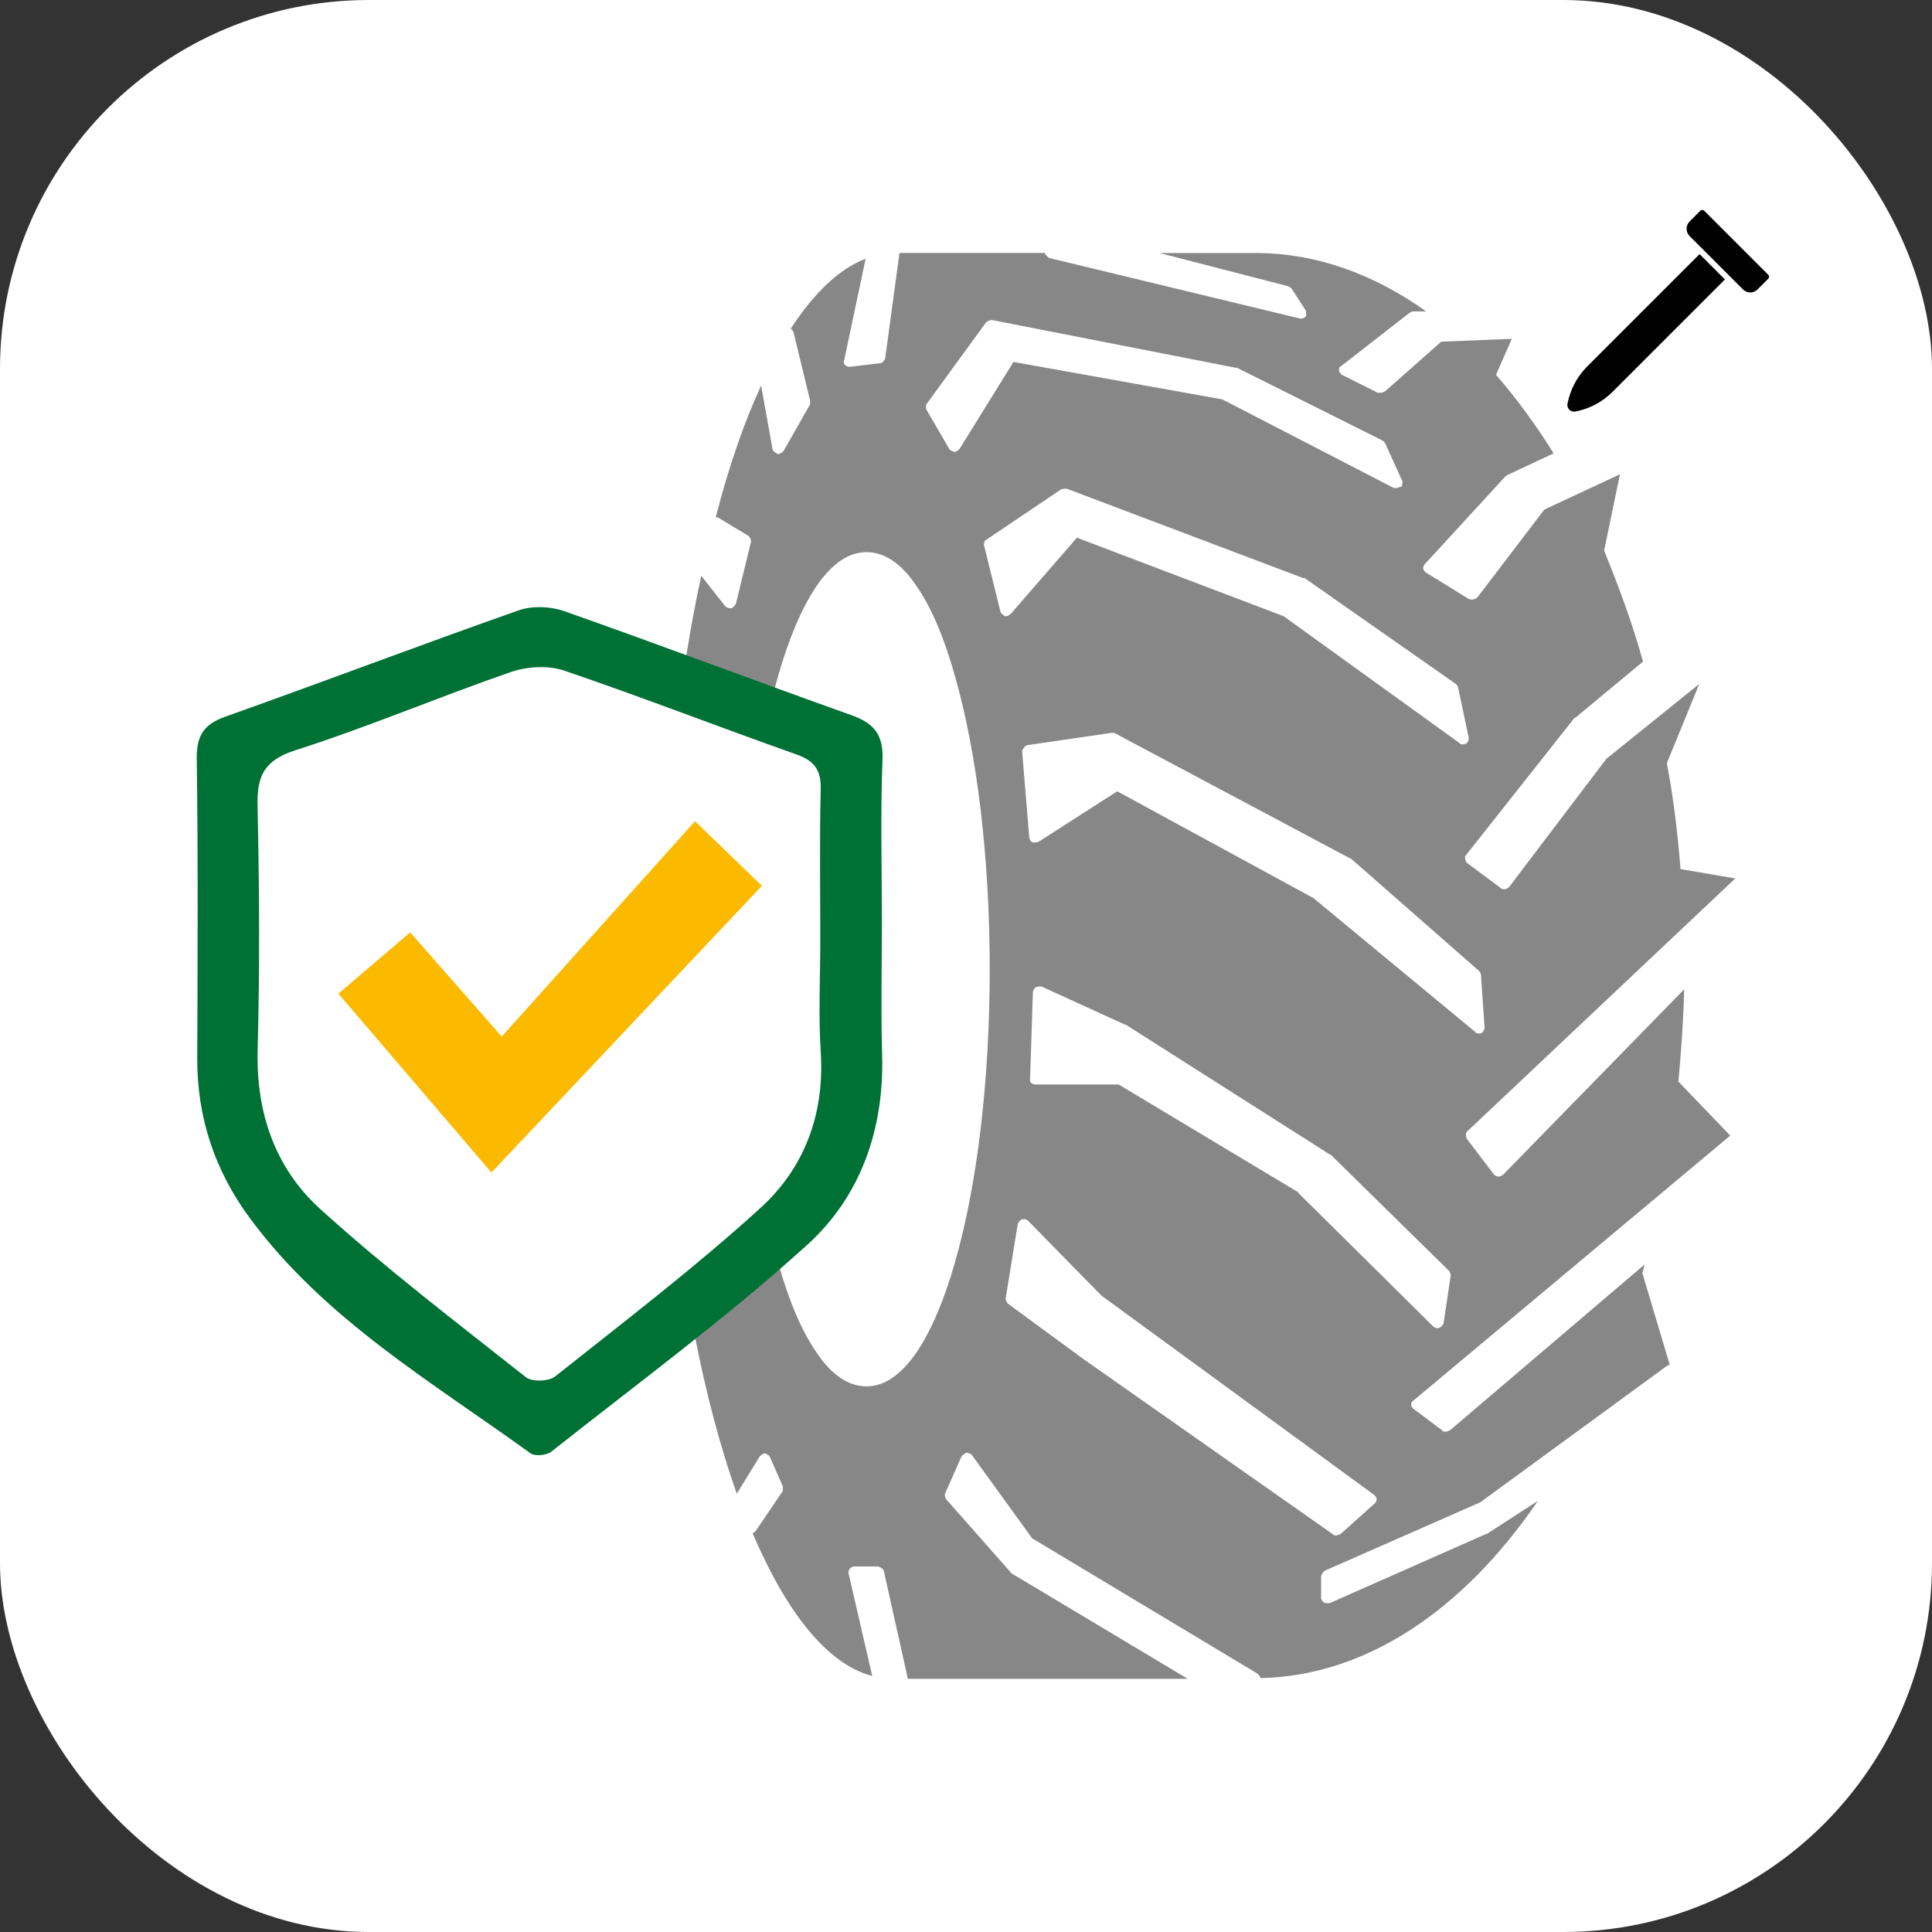
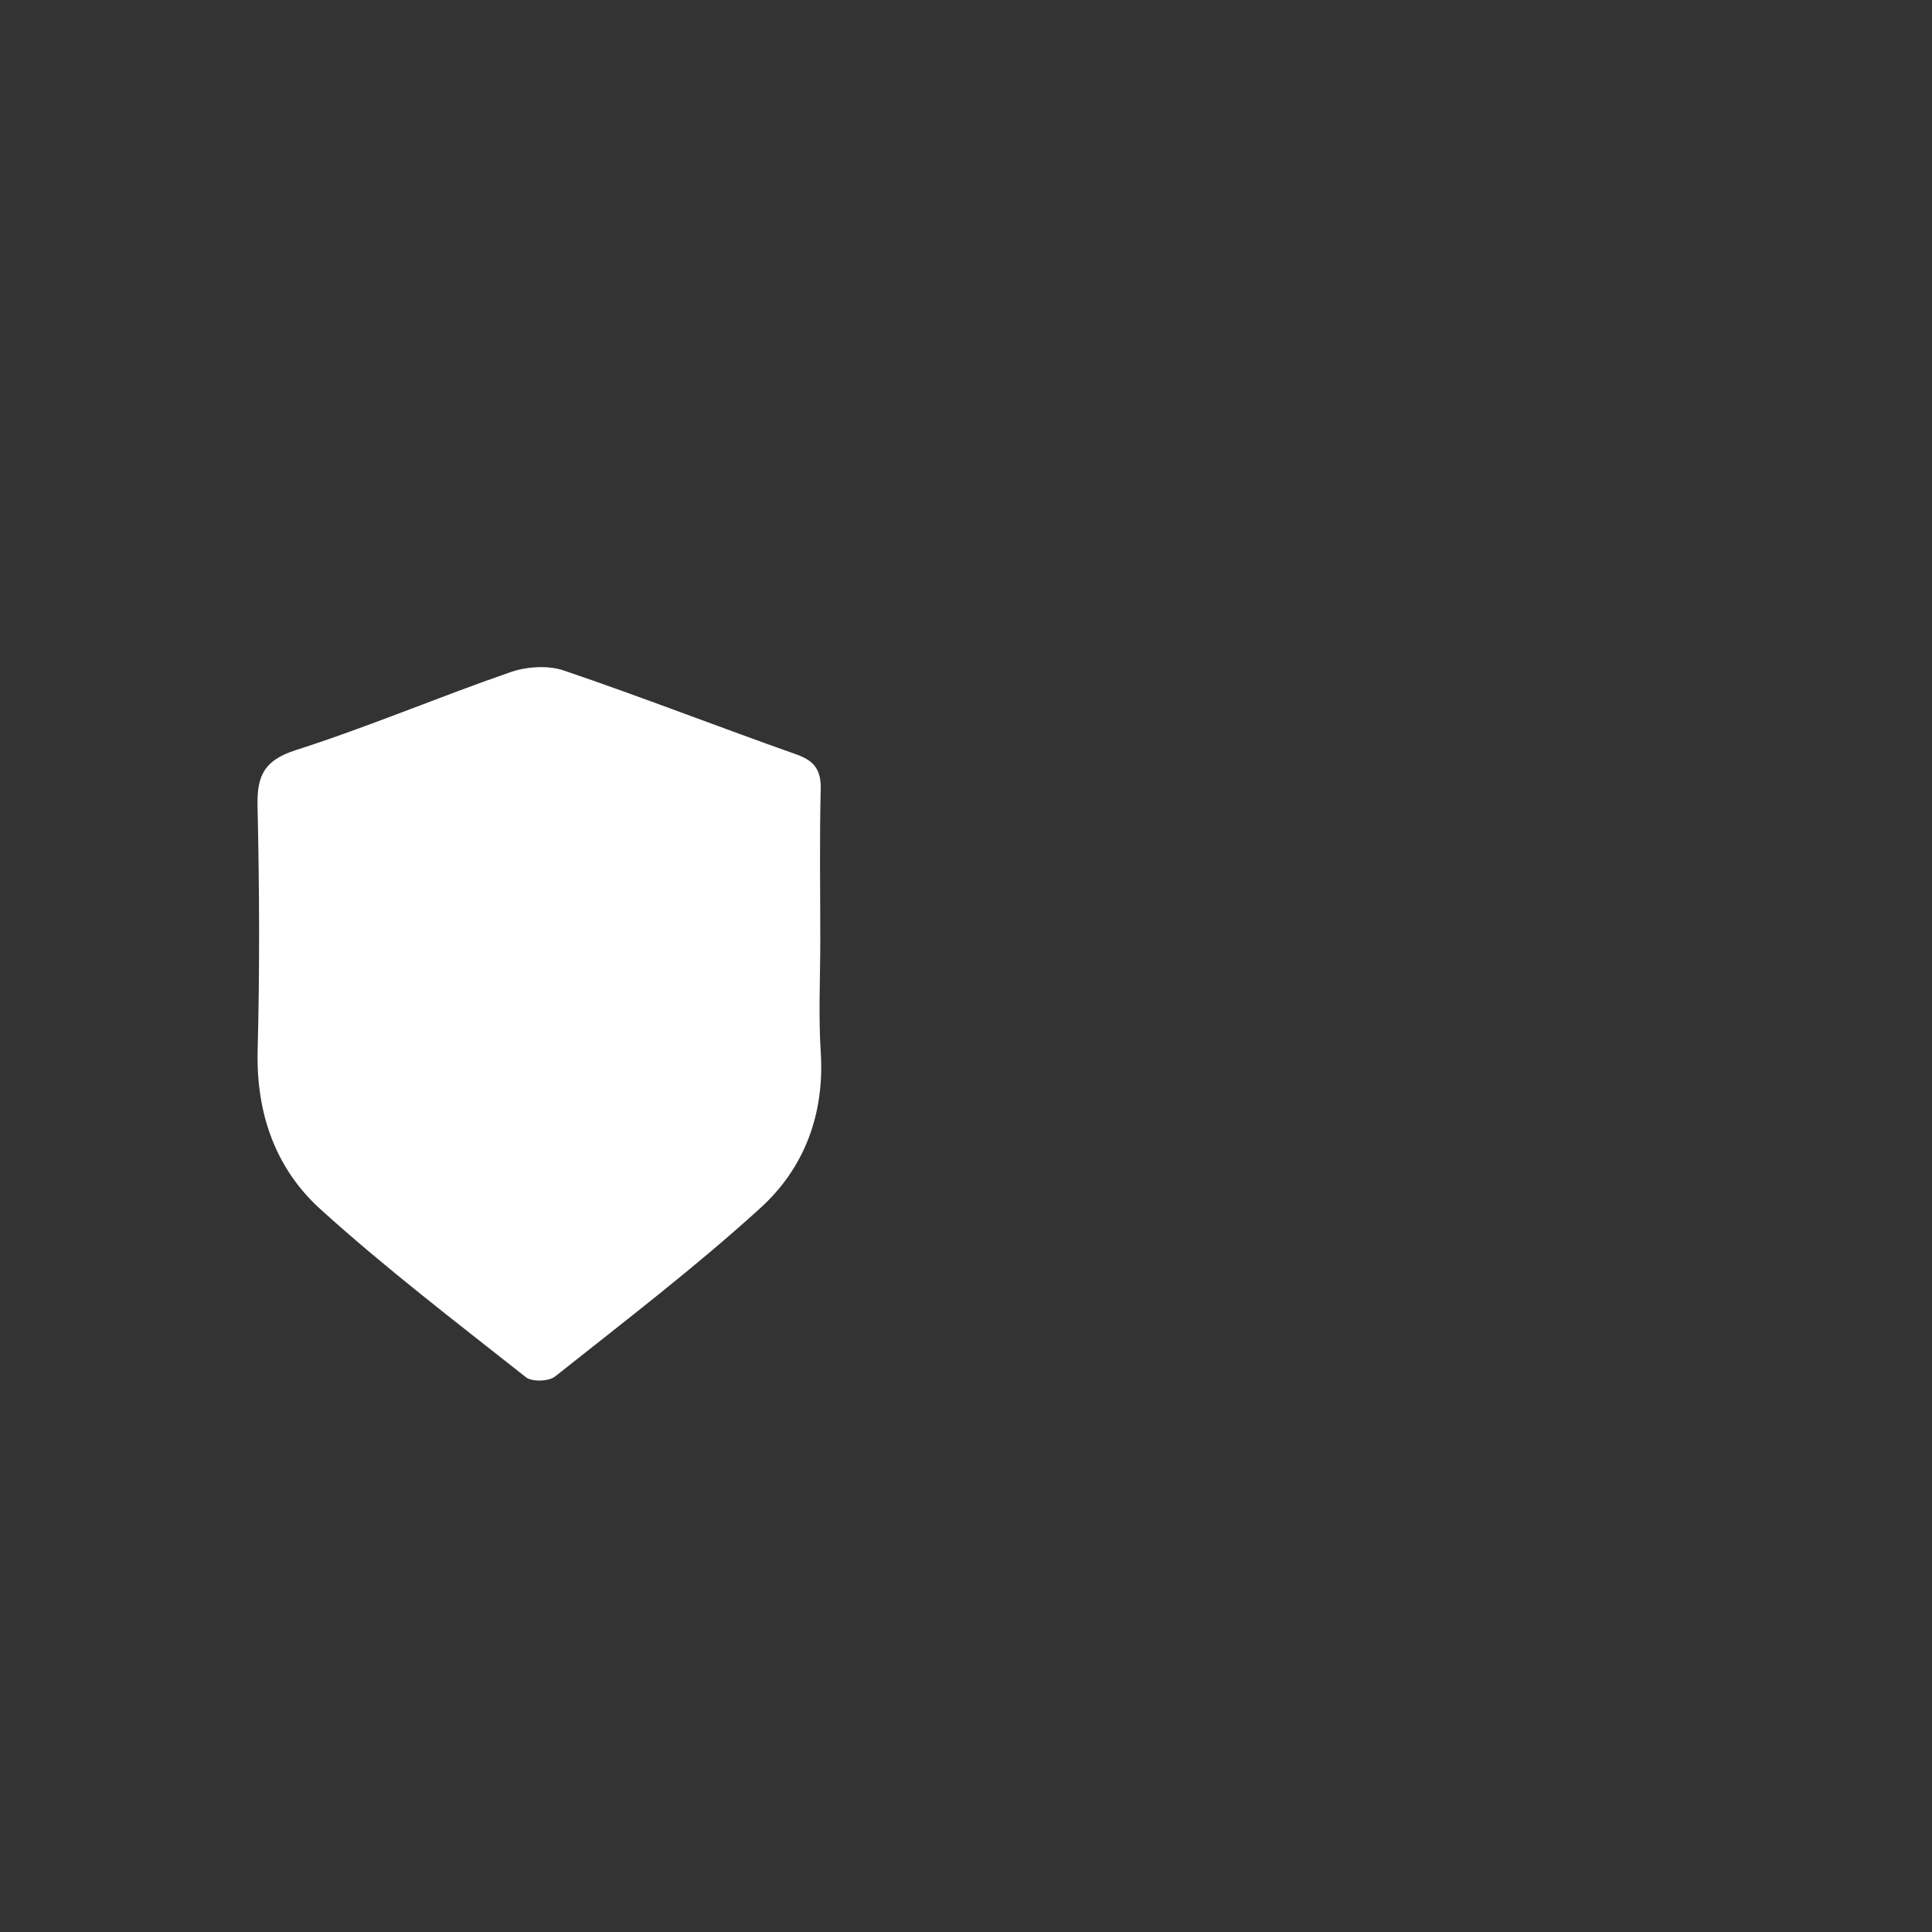
<svg xmlns="http://www.w3.org/2000/svg" id="Camada_2" viewBox="0 0 512.46 512.46">
  <rect x="0" y="0" width="512.46" height="512.46" fill="#333333" stroke="none" />
  <defs>
    <style>.cls-1{fill:#fff;}.cls-2{fill:#007135;}.cls-3{fill:#878787;}.cls-4{fill:#fbba00;}.cls-5{fill:#010101;}</style>
  </defs>
  <g id="Resistente_a_Cortes_e_Lacerações">
-     <rect class="cls-1" x="0" width="512.46" height="512.46" rx="97.84" ry="97.84" />
-     <path class="cls-3" d="m185.31,262.82l.57,18.92s0,.76-.38.96-.76.38-1.15.38h-8.41c.96,19.68,2.68,38.22,5.54,55.61l6.31-8.6s.76-.57,1.34-.57h.38s1.15.57,1.15,1.15l2.29,13.57s0,.76-.38,1.15l-7.45,7.83s-.57.38-.96.38c3.06,15.86,6.88,30.19,11.27,42.61l6.11-9.94s.76-.76,1.34-.76h0s1.15.38,1.34.96l3.44,7.83v1.15l-7.26,10.7s-.38.38-.76.57c8.98,21.02,19.87,34.78,31.72,37.83l-6.31-27.33s0-.76.38-1.15c.38-.38.76-.57,1.15-.57h6.31s1.34.38,1.53,1.15l6.31,28.28v.38h74.33l-46.62-27.9s-.19,0-.38-.38l-17.2-19.49s-.38-.96-.19-1.34l4.39-9.94s.76-.76,1.34-.96h0s.96.19,1.34.57l16.05,22.17,59.81,35.92s.76.76.76,1.15c28.09-.57,53.89-18.15,73.57-47.01l-13.57,8.79h-.19l-41.47,18.34h-.76c-.19,0-.57,0-.76-.19-.38-.19-.76-.76-.76-1.15v-5.92s.38-.96.96-1.34l41.27-18.15,49.68-36.31s.38-.19.57-.19l-7.26-24.27h0s.38-1.53.57-2.29l-51.59,43.95s-.76.38-1.15.38-.76,0-.96-.38l-7.64-5.73s-.57-.57-.57-.96,0-.76.57-1.15l84.08-70.32h0l-13.76-14.33h0c.76-8.03,1.34-16.24,1.53-24.46l-48.15,49.3s-.76.38-1.15.38h0s-.96-.19-1.15-.57l-7.26-9.55s-.38-1.34,0-1.72l71.27-67.26-14.52-2.48h0c-.76-9.55-1.91-19.11-3.63-28.09l8.6-21.02-24.65,19.87-25.8,34.01s-.57.57-1.15.57h-.19s-.76,0-.96-.38l-8.98-6.69s-.76-1.34-.19-1.91l28.85-36.5h.19l17.96-14.9c-2.87-10.32-6.5-20.06-10.32-29.43l4.2-20.25-20.06,9.36-17.77,23.31s-.76.57-1.34.57c-.38,0-.57,0-.96-.19l-11.47-7.07s-.57-.57-.57-.96,0-.76.38-1.15l21.4-23.31s.38-.19.57-.38l12.23-5.73c-4.78-7.64-9.94-14.71-15.29-20.83l4.2-9.55-18.73.76-14.9,13.18s-.76.38-1.15.38h-.76l-9.55-4.78s-.76-.57-.76-1.15c0-.38,0-.96.57-1.15l18.15-14.14s.57-.38.96-.38h3.44c-13.95-9.94-29.24-15.48-45.29-15.48h-25.41l34.01,8.79s.76.38.96.57l3.82,5.92s.19,1.15,0,1.53c-.38.38-.76.57-1.15.57h-.38l-66.5-16.05s-1.15-.76-1.15-1.34h-38.6l-3.82,28.09s-.57,1.15-1.34,1.15l-8.03.96h0s-.76,0-1.15-.38c-.38-.38-.57-.76-.38-1.15l5.73-27.13c-7.07,2.68-13.76,9.17-19.87,18.54.38.19.57.57.76.96l4.39,18.15v.96l-7.07,12.42s-.76.76-1.34.76h-.19s-1.15-.57-1.34-1.15l-3.06-17.01c-4.59,9.94-8.6,21.59-12.04,34.97h.57l8.22,4.97s.76.96.57,1.53l-4.01,16.43s-.57.96-1.15,1.15h-.38c-.57,0-.96-.19-1.34-.57l-6.31-8.03c-2.87,13.18-5.16,27.52-6.88,42.61h.19l8.41,1.72s1.34.76,1.15,1.53l-1.34,15.1s-.38.96-.96,1.15h-.57c-.38,0-.76,0-1.15-.38l-7.07-6.31c-1.34,15.48-2.1,31.72-2.1,48.34v8.6l7.64-3.82h1.53c.38.19.76.76.76,1.15l-.38.38Zm186.12-133.76s-.57.38-.96.38h-.76l-45.48-23.5-55.41-9.94-14.33,23.12s-.76.76-1.34.76h0s-1.15-.38-1.34-.76l-6.11-10.51s-.19-.96,0-1.34l15.86-21.78s.76-.57,1.34-.57h.38l64.4,12.61h.38l38.6,19.3s.57.38.76.76l4.59,10.13s0,1.15-.38,1.53l-.19-.19Zm-23.12,109.11l-51.97-28.28-20.83,13.38s-.57.19-.96.19h-.57c-.57-.19-.76-.57-.96-1.15l-1.91-23.12s.57-1.34,1.34-1.53l22.17-3.25h.96l62.48,33.25h.19l34.2,30s.38.57.38.96l.96,14.14s-.38,1.15-.96,1.34h-.57c-.38,0-.76,0-.96-.38l-43.18-35.73.19.19Zm-3.82,78.15l-47.77-28.66h-21.97s-.76,0-1.15-.38c-.38-.19-.38-.57-.38-.96l.76-23.31s.38-.96.76-1.15c.19,0,.57-.19.76-.19h.76l22.17,10.13h.19l54.08,34.4h.19l31.53,30.96s.38.76.38,1.15l-1.91,12.8s-.57.96-1.15,1.15h-.38c-.38,0-.76,0-1.15-.38l-35.92-35.54h.19Zm-77.77,28.28l3.25-20.06s.57-.96,1.15-1.15h.38c.38,0,.76,0,1.15.38l19.49,19.87,72.42,52.93s.57.57.57.96,0,.76-.38,1.15l-9.17,8.22s-.76.38-1.15.38-.57,0-.96-.38l-66.12-46.43-20.06-14.71s-.57-.76-.57-1.34v.19Zm-1.34-182.29l-4.39-17.77s0-1.15.57-1.34l19.87-13.38s.57-.19.96-.19h.57l62.68,23.69h.38l40.13,28.09s.57.57.57.76l2.87,13.57s0,1.15-.76,1.53c-.19,0-.57.19-.76.19-.38,0-.76,0-.96-.38l-46.62-33.63-54.84-20.83-17.58,20.25s-.76.57-1.15.57h-.38s-.96-.57-1.15-1.15Zm-68.22,94.78c0-29.24,3.25-56.94,9.17-77.58,2.87-10.13,6.31-18.15,10.13-23.89,4.2-6.11,8.6-9.17,13.38-9.17s9.36,3.06,13.38,9.17c3.82,5.54,7.26,13.57,10.13,23.89,5.92,20.83,9.17,48.34,9.17,77.58s-3.25,56.94-9.17,77.58c-2.87,10.13-6.31,18.15-10.13,23.89-4.2,6.11-8.6,9.17-13.38,9.17s-9.36-3.06-13.38-9.17c-3.82-5.54-7.26-13.57-10.13-23.89-5.92-20.83-9.17-48.34-9.17-77.58Z" />
-     <path class="cls-2" d="m233.92,243.5c0,12.16-.28,24.33.06,36.47.55,19.67-5.77,37.46-19.86,50.22-21.53,19.5-45.05,36.79-67.86,54.85-1.25.99-4.37,1.29-5.56.44-26.27-19.01-54.62-35.56-74.39-62.33-9.32-12.61-14.05-26.68-13.99-42.43.1-26.45.24-52.89-.13-79.33-.09-6.15,1.73-9.21,7.56-11.29,26-9.24,51.8-19.05,77.83-28.21,3.61-1.27,8.46-1.06,12.12.23,25.46,8.96,50.7,18.53,76.13,27.57,6.01,2.14,8.52,5.18,8.25,11.86-.55,13.96-.17,27.96-.17,41.94Zm-22.59,7.62c0-12.16-.2-24.33.1-36.49.12-4.7-1.48-6.95-5.93-8.53-18.88-6.67-37.54-13.95-56.5-20.39-3.87-1.31-9.01-.96-12.95.4-17.48,6.05-34.56,13.3-52.17,18.94-7.68,2.46-9.45,6.23-9.28,13.58.45,19.76.55,39.54.03,59.29-.4,15.26,4.25,28.71,15.2,38.64,15.93,14.44,33.09,27.52,49.98,40.87,1.47,1.16,5.54,1.04,7.07-.17,16.85-13.38,34.01-26.49,49.91-40.95,10.68-9.71,15.62-22.82,14.66-37.84-.58-9.09-.11-18.24-.11-27.36Z" />
    <path class="cls-1" d="m217.58,249.24c0,9.96-.51,19.95.12,29.87,1.05,16.4-4.34,30.71-16,41.31-17.36,15.79-36.08,30.09-54.48,44.7-1.66,1.32-6.11,1.46-7.72.19-18.43-14.58-37.17-28.85-54.56-44.62-11.95-10.84-17.04-25.52-16.6-42.18.57-21.56.46-43.16-.03-64.72-.18-8.02,1.76-12.14,10.14-14.82,19.22-6.15,37.86-14.08,56.95-20.68,4.3-1.49,9.92-1.87,14.14-.44,20.69,7.02,41.07,14.98,61.68,22.25,4.86,1.72,6.6,4.17,6.47,9.31-.33,13.27-.11,26.55-.11,39.83Z" />
-     <path class="cls-4" d="m89.75,263.57c7.14-6.1,12.87-10.98,19.05-16.26,7.61,8.66,14.81,16.85,24.29,27.63,17.47-19.47,34.4-38.33,51.26-57.11,8.25,7.96,13.83,13.34,17.75,17.13-23.95,25.39-47.5,50.36-71.75,76.06-14.04-16.41-26.95-31.5-40.59-47.45Z" />
-     <path class="cls-5" d="m457.54,74.12l-29.81,29.81c-2.71,2.71-6.13,4.52-9.89,5.23-.11.02-.22.03-.33.03-.46,0-.91-.18-1.25-.52-.41-.41-.6-1-.49-1.57.72-3.76,2.52-7.18,5.23-9.89l29.81-29.81,6.72,6.72h0Zm11.49-1.24l-16.97-16.97c-.28-.28-.78-.28-1.06,0l-2.83,2.83c-.52.52-.81,1.21-.81,1.94s.29,1.43.81,1.94l14.14,14.14c.52.52,1.21.81,1.94.81s1.43-.29,1.95-.81l2.83-2.83c.29-.29.29-.77,0-1.06h0Z" />
  </g>
</svg>